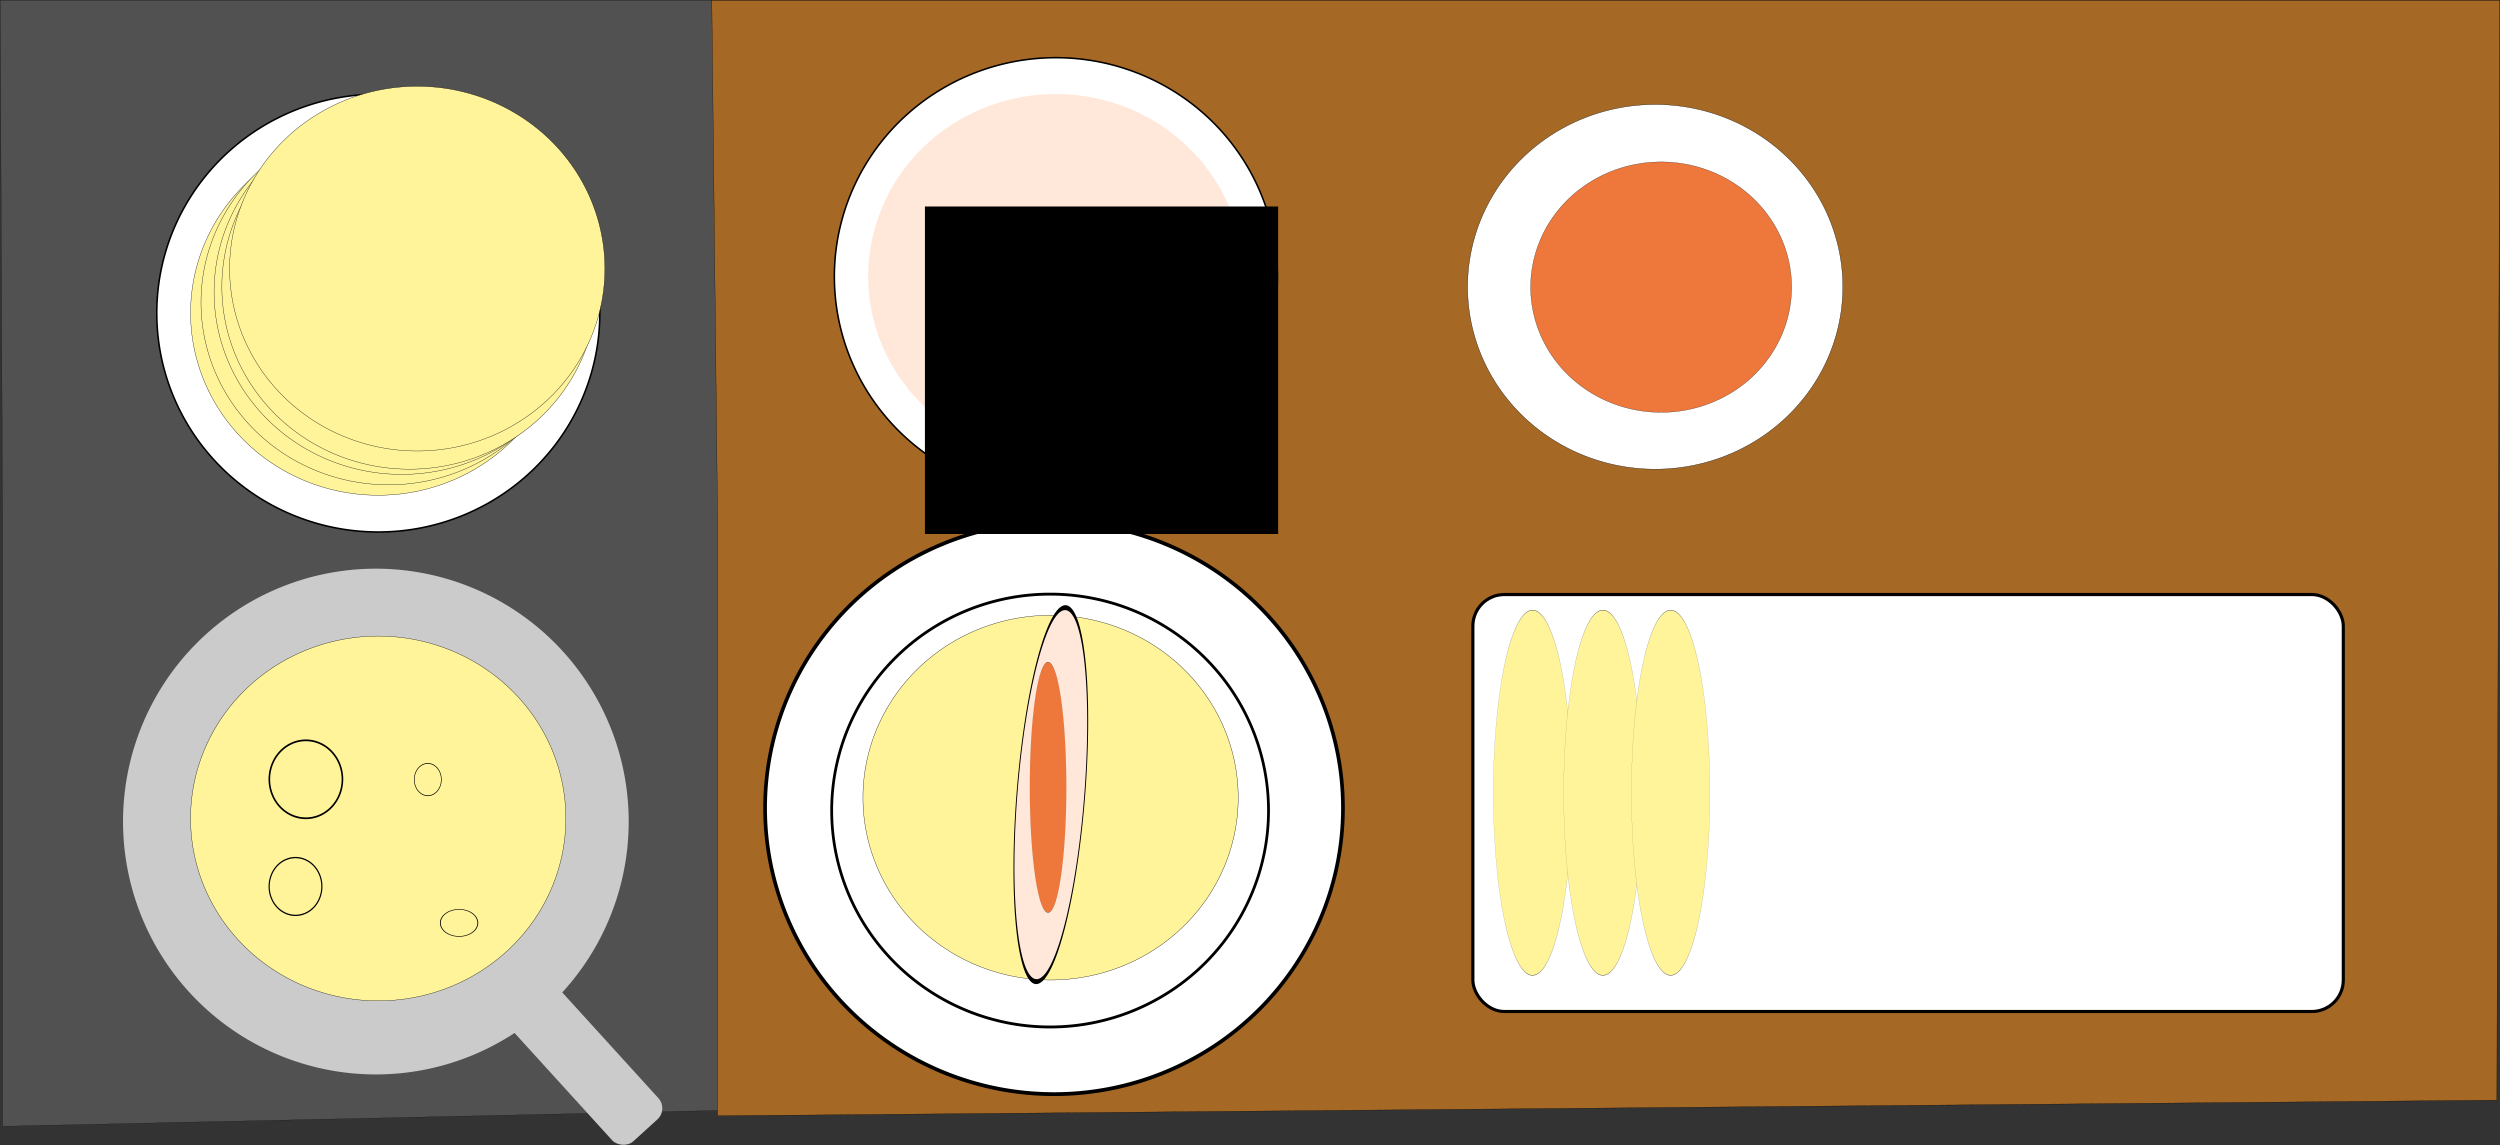
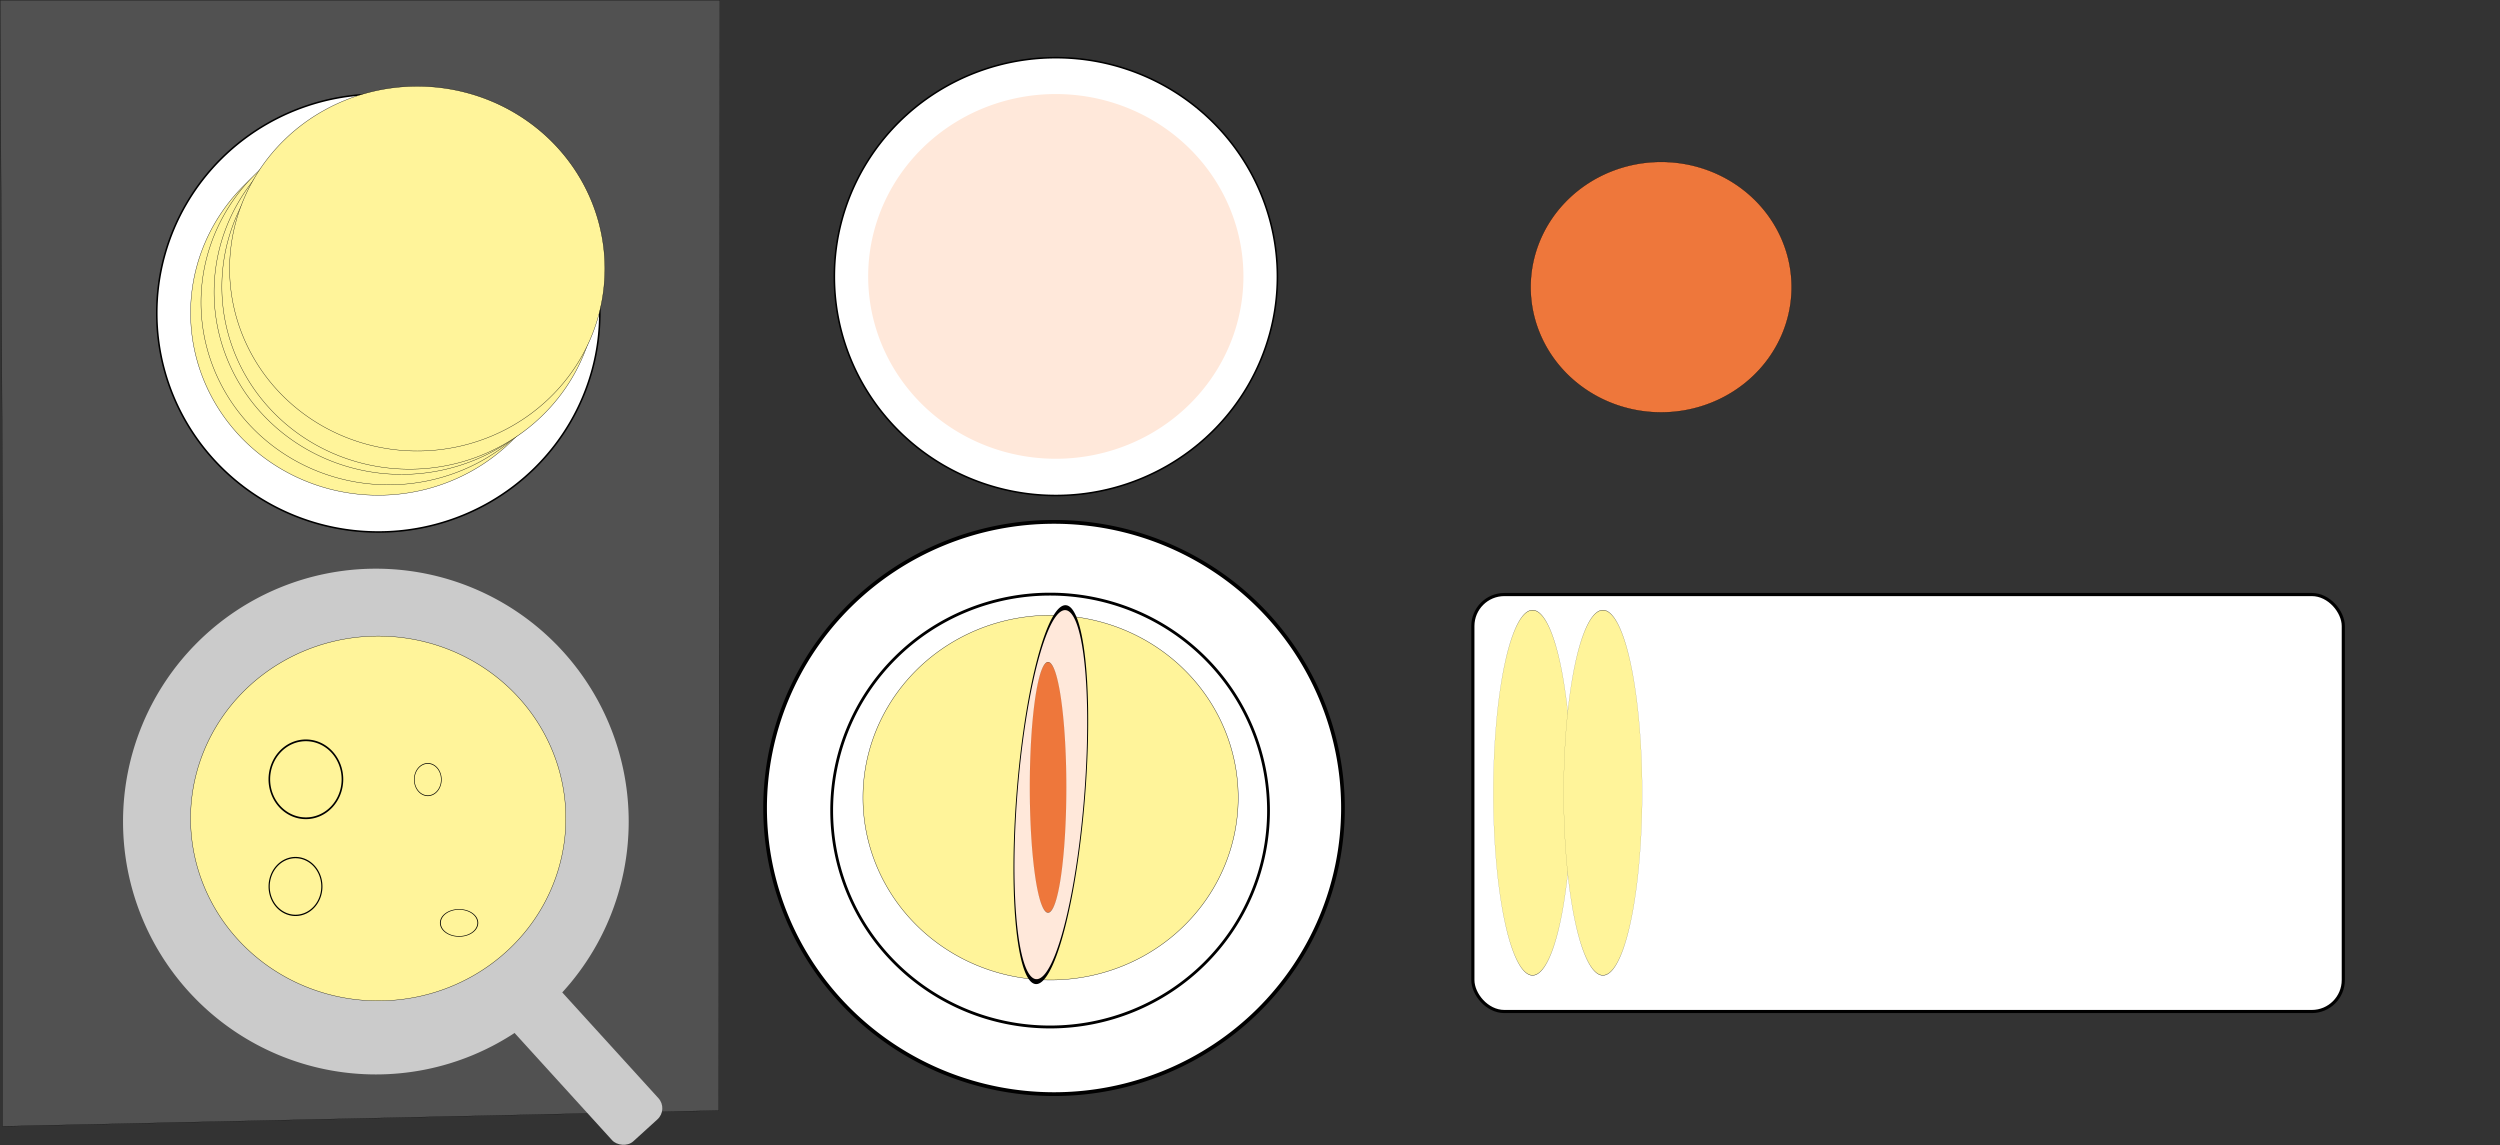
<svg xmlns="http://www.w3.org/2000/svg" xmlns:ns1="http://sodipodi.sourceforge.net/DTD/sodipodi-0.dtd" xmlns:ns2="http://www.inkscape.org/namespaces/inkscape" width="635.013" height="290.835" id="svg2" ns1:version="0.32" ns2:version="0.46" version="1.0" ns1:docname="MakingEnchiladas.svg" ns2:output_extension="org.inkscape.output.svg.inkscape">
  <rect width="100%" height="100%" fill="#333333" stroke="none" />
  <defs id="defs4">
    <ns2:perspective ns1:type="inkscape:persp3d" ns2:vp_x="0 : 526.18109 : 1" ns2:vp_y="0 : 1000 : 0" ns2:vp_z="744.09448 : 526.18109 : 1" ns2:persp3d-origin="372.04724 : 350.78739 : 1" id="perspective10" />
  </defs>
  <ns1:namedview id="base" pagecolor="#ffffff" bordercolor="#666666" borderopacity="0.137" gridtolerance="10000" guidetolerance="10" objecttolerance="10" ns2:pageopacity="0.0" ns2:pageshadow="2" ns2:zoom="1.2440693" ns2:cx="317.50644" ns2:cy="145.41757" ns2:document-units="px" ns2:current-layer="layer1" showgrid="false" showborder="true" ns2:showpageshadow="false" borderlayer="false" ns2:window-width="1280" ns2:window-height="712" ns2:window-x="0" ns2:window-y="0" />
  <g ns2:label="Layer 1" ns2:groupmode="layer" id="layer1" transform="translate(-61.458,-61.905)">
    <g id="g3309">
      <path id="path3307" d="M 62.111,195.622 L 62.111,347.988 L 244.012,343.978 L 244.308,61.967 L 61.52,61.967 L 62.111,195.622 z" style="fill:#515151;fill-opacity:1;fill-rule:evenodd;stroke:#000000;stroke-width:0.047;stroke-linecap:butt;stroke-linejoin:miter;marker:none;marker-start:none;marker-mid:none;marker-end:none;stroke-miterlimit:4;stroke-dasharray:none;stroke-dashoffset:0;stroke-opacity:1;visibility:visible;display:inline;overflow:visible;enable-background:accumulate" />
-       <path id="path2379" d="M 243.726,194.385 L 243.726,345.327 L 695.674,341.355 L 696.408,61.981 L 242.258,61.981 L 243.726,194.385 z" style="fill:#a66925;fill-opacity:1;fill-rule:evenodd;stroke:#000000;stroke-width:0.074;stroke-linecap:butt;stroke-linejoin:miter;marker:none;marker-start:none;marker-mid:none;marker-end:none;stroke-miterlimit:4;stroke-dasharray:none;stroke-dashoffset:0;stroke-opacity:1;visibility:visible;display:inline;overflow:visible;enable-background:accumulate" />
      <path transform="matrix(1.311,0,0,1.244,-157.226,48.533)" d="M 288.617,178.499 A 48.985,51.633 0 1 1 190.646,178.499 A 48.985,51.633 0 1 1 288.617,178.499 z" ns1:ry="51.633259" ns1:rx="48.985397" ns1:cy="178.49915" ns1:cx="239.63127" id="path2381" style="fill:#cbcbcb;fill-opacity:1;fill-rule:evenodd;stroke:none;stroke-width:0.1;stroke-linejoin:round;stroke-miterlimit:4;stroke-dasharray:none;stroke-dashoffset:0;stroke-opacity:1" ns1:type="arc" />
      <rect transform="matrix(0.74,-0.673,0.673,0.74,0,0)" ry="3.813" y="346.191" x="-76.006" height="63.549" width="15.887" id="rect3159" style="fill:#cbcbcb;fill-opacity:1;fill-rule:evenodd;stroke:none;stroke-width:0.1;stroke-linejoin:round;stroke-miterlimit:4;stroke-dasharray:none;stroke-dashoffset:0;stroke-opacity:1" />
      <g transform="matrix(1.132,0,0,1.169,-71.132,-243.373)" id="g3203">
        <path ns1:type="arc" style="opacity:1;fill:#ffffff;fill-opacity:1;fill-rule:evenodd;stroke:#000000;stroke-width:0.7;stroke-linejoin:round;stroke-miterlimit:4;stroke-dasharray:none;stroke-dashoffset:0;stroke-opacity:1" id="path2383" ns1:cx="371.36227" ns1:cy="272.49814" ns1:rx="54.943085" ns1:ry="52.957188" d="M 426.305,272.498 A 54.943,52.957 0 1 1 316.419,272.498 A 54.943,52.957 0 1 1 426.305,272.498 z" transform="matrix(1.18,0,0,1.174,-84.569,116.798)" />
        <path ns1:type="arc" style="opacity:1;fill:#ffffff;fill-opacity:1;fill-rule:evenodd;stroke:#000000;stroke-width:0.7;stroke-linejoin:round;stroke-miterlimit:4;stroke-dasharray:none;stroke-dashoffset:0;stroke-opacity:1" id="path3161" ns1:cx="371.36227" ns1:cy="272.49814" ns1:rx="54.943085" ns1:ry="52.957188" d="M 426.305,272.498 A 54.943,52.957 0 1 1 316.419,272.498 A 54.943,52.957 0 1 1 426.305,272.498 z" transform="matrix(0.892,0,0,0.888,21.502,195.288)" />
      </g>
      <g transform="translate(548.107,13.239)" id="g3169">
        <path ns1:type="arc" style="opacity:1;fill:#ffffff;fill-opacity:1;fill-rule:evenodd;stroke:#000000;stroke-width:0.4;stroke-linejoin:round;stroke-miterlimit:4;stroke-dasharray:none;stroke-dashoffset:0;stroke-opacity:1" id="path3163" ns1:cx="379.30585" ns1:cy="142.75304" ns1:rx="56.267014" ns1:ry="55.605049" d="M 435.573,142.753 A 56.267,55.605 0 1 1 323.039,142.753 A 56.267,55.605 0 1 1 435.573,142.753 z" transform="translate(-597.754,-23.831)" />
        <path ns1:type="arc" style="opacity:1;fill:#ffe8da;fill-opacity:1;fill-rule:evenodd;stroke:none;stroke-width:0.1;stroke-linejoin:round;stroke-miterlimit:4;stroke-dasharray:none;stroke-dashoffset:0;stroke-opacity:1" id="path2385" ns1:cx="379.30585" ns1:cy="142.75304" ns1:rx="56.267014" ns1:ry="55.605049" d="M 435.573,142.753 A 56.267,55.605 0 1 1 323.039,142.753 A 56.267,55.605 0 1 1 435.573,142.753 z" transform="matrix(0.847,0,0,0.833,-539.743,-3.8562602e-2)" />
      </g>
      <g transform="translate(375.996,22.507)" id="g3173">
        <path ns1:type="arc" style="opacity:1;fill:#ffffff;fill-opacity:1;fill-rule:evenodd;stroke:#000000;stroke-width:0.4;stroke-linejoin:round;stroke-miterlimit:4;stroke-dasharray:none;stroke-dashoffset:0;stroke-opacity:1" id="path3175" ns1:cx="379.30585" ns1:cy="142.75304" ns1:rx="56.267014" ns1:ry="55.605049" d="M 435.573,142.753 A 56.267,55.605 0 1 1 323.039,142.753 A 56.267,55.605 0 1 1 435.573,142.753 z" transform="translate(-597.754,-23.831)" />
        <path ns1:type="arc" style="opacity:1;fill:#fff49a;fill-opacity:1;fill-rule:evenodd;stroke:#000000;stroke-width:0.1;stroke-linejoin:round;stroke-miterlimit:4;stroke-dasharray:none;stroke-dashoffset:0;stroke-opacity:1" id="path3177" ns1:cx="379.30585" ns1:cy="142.75304" ns1:rx="56.267014" ns1:ry="55.605049" d="M 435.573,142.753 A 56.267,55.605 0 1 1 323.039,142.753 A 56.267,55.605 0 1 1 435.573,142.753 z" transform="matrix(0.847,0,0,0.833,-539.743,-3.8562602e-2)" />
      </g>
      <rect ry="8" y="212.921" x="435.573" height="105.914" width="221.096" id="rect3179" style="fill:#ffffff;fill-opacity:1;fill-rule:evenodd;stroke:#000000;stroke-width:0.8;stroke-linejoin:miter;stroke-miterlimit:4;stroke-dasharray:none;stroke-dashoffset:0;stroke-opacity:1" />
      <path ns1:type="arc" style="fill:#fff49a;fill-opacity:1;fill-rule:evenodd;stroke:#000000;stroke-width:0.1;stroke-linejoin:round;stroke-miterlimit:4;stroke-dasharray:none;stroke-dashoffset:0;stroke-opacity:1" id="path3181" ns1:cx="379.30585" ns1:cy="142.75304" ns1:rx="56.267014" ns1:ry="55.605049" d="M 435.573,142.753 A 56.267,55.605 0 1 1 323.039,142.753 A 56.267,55.605 0 1 1 435.573,142.753 z" transform="matrix(0.847,0,0,0.833,-161.099,19.82)" />
      <path ns1:type="arc" style="fill:#fff49a;fill-opacity:1;fill-rule:evenodd;stroke:#000000;stroke-width:0.1;stroke-linejoin:round;stroke-miterlimit:4;stroke-dasharray:none;stroke-dashoffset:0;stroke-opacity:1" id="path3185" ns1:cx="379.30585" ns1:cy="142.75304" ns1:rx="56.267014" ns1:ry="55.605049" d="M 435.573,142.753 A 56.267,55.605 0 1 1 323.039,142.753 A 56.267,55.605 0 1 1 435.573,142.753 z" transform="matrix(0.847,0,0,0.833,-157.775,17.173)" />
      <path ns1:type="arc" style="fill:#fff49a;fill-opacity:1;fill-rule:evenodd;stroke:#000000;stroke-width:0.1;stroke-linejoin:round;stroke-miterlimit:4;stroke-dasharray:none;stroke-dashoffset:0;stroke-opacity:1" id="path3187" ns1:cx="379.30585" ns1:cy="142.75304" ns1:rx="56.267014" ns1:ry="55.605049" d="M 435.573,142.753 A 56.267,55.605 0 1 1 323.039,142.753 A 56.267,55.605 0 1 1 435.573,142.753 z" transform="matrix(0.847,0,0,0.833,-155.803,15.849)" />
      <path ns1:type="arc" style="fill:#fff49a;fill-opacity:1;fill-rule:evenodd;stroke:#000000;stroke-width:0.1;stroke-linejoin:round;stroke-miterlimit:4;stroke-dasharray:none;stroke-dashoffset:0;stroke-opacity:1" id="path3189" ns1:cx="379.30585" ns1:cy="142.75304" ns1:rx="56.267014" ns1:ry="55.605049" d="M 435.573,142.753 A 56.267,55.605 0 1 1 323.039,142.753 A 56.267,55.605 0 1 1 435.573,142.753 z" transform="matrix(0.847,0,0,0.833,-153.831,11.229)" />
      <path ns1:type="arc" style="fill:#fff49a;fill-opacity:1;fill-rule:evenodd;stroke:#000000;stroke-width:0.1;stroke-linejoin:round;stroke-miterlimit:4;stroke-dasharray:none;stroke-dashoffset:0;stroke-opacity:1" id="path3191" ns1:cx="379.30585" ns1:cy="142.75304" ns1:rx="56.267014" ns1:ry="55.605049" d="M 435.573,142.753 A 56.267,55.605 0 1 1 323.039,142.753 A 56.267,55.605 0 1 1 435.573,142.753 z" transform="matrix(0.847,0,0,0.833,-163.747,150.889)" />
      <path ns1:type="arc" style="fill:#fff49a;fill-opacity:1;fill-rule:evenodd;stroke:#000000;stroke-width:2.503;stroke-linejoin:round;stroke-miterlimit:4;stroke-dasharray:none;stroke-dashoffset:0;stroke-opacity:1" id="path3193" ns1:cx="379.30585" ns1:cy="142.75304" ns1:rx="56.267014" ns1:ry="55.605049" d="M 435.573,142.753 A 56.267,55.605 0 1 1 323.039,142.753 A 56.267,55.605 0 1 1 435.573,142.753 z" transform="matrix(0.165,0,0,0.178,76.57,234.442)" />
      <path ns1:type="arc" style="fill:#fff49a;fill-opacity:1;fill-rule:evenodd;stroke:#000000;stroke-width:2.503;stroke-linejoin:round;stroke-miterlimit:4;stroke-dasharray:none;stroke-dashoffset:0;stroke-opacity:1" id="path3197" ns1:cx="379.30585" ns1:cy="142.75304" ns1:rx="56.267014" ns1:ry="55.605049" d="M 435.573,142.753 A 56.267,55.605 0 1 1 323.039,142.753 A 56.267,55.605 0 1 1 435.573,142.753 z" transform="matrix(6.1061877e-2,0,0,7.3686851e-2,146.964,249.402)" />
      <path ns1:type="arc" style="fill:#fff49a;fill-opacity:1;fill-rule:evenodd;stroke:#000000;stroke-width:2.503;stroke-linejoin:round;stroke-miterlimit:4;stroke-dasharray:none;stroke-dashoffset:0;stroke-opacity:1" id="path3199" ns1:cx="379.30585" ns1:cy="142.75304" ns1:rx="56.267014" ns1:ry="55.605049" d="M 435.573,142.753 A 56.267,55.605 0 1 1 323.039,142.753 A 56.267,55.605 0 1 1 435.573,142.753 z" transform="matrix(0.119,0,0,0.132,91.381,268.231)" />
      <path ns1:type="arc" style="fill:#fff49a;fill-opacity:1;fill-rule:evenodd;stroke:#000000;stroke-width:2.503;stroke-linejoin:round;stroke-miterlimit:4;stroke-dasharray:none;stroke-dashoffset:0;stroke-opacity:1" id="path3201" ns1:cx="379.30585" ns1:cy="142.75304" ns1:rx="56.267014" ns1:ry="55.605049" d="M 435.573,142.753 A 56.267,55.605 0 1 1 323.039,142.753 A 56.267,55.605 0 1 1 435.573,142.753 z" transform="matrix(8.4477895e-2,0,0,6.1667347e-2,146.026,287.526)" />
      <path ns1:type="arc" style="fill:#fff49a;fill-opacity:1;fill-rule:evenodd;stroke:#000000;stroke-width:0.1;stroke-linejoin:round;stroke-miterlimit:4;stroke-dasharray:none;stroke-dashoffset:0;stroke-opacity:1" id="path3207" ns1:cx="379.30585" ns1:cy="142.75304" ns1:rx="56.267014" ns1:ry="55.605049" d="M 435.573,142.753 A 56.267,55.605 0 1 1 323.039,142.753 A 56.267,55.605 0 1 1 435.573,142.753 z" transform="matrix(0.847,0,0,0.833,7.04,145.594)" />
      <path transform="matrix(-6.7372622e-2,0.844,-0.154,-1.2309317e-2,375.912,-54.627)" d="M 435.573,142.753 A 56.267,55.605 0 1 1 323.039,142.753 A 56.267,55.605 0 1 1 435.573,142.753 z" ns1:ry="55.605049" ns1:rx="56.267014" ns1:cy="142.75304" ns1:cx="379.30585" id="path3213" style="fill:#ffe8da;fill-opacity:1;fill-rule:evenodd;stroke:#000000;stroke-width:1.48;stroke-linejoin:round;stroke-miterlimit:4;stroke-dasharray:none;stroke-dashoffset:0;stroke-opacity:1" ns1:type="arc" />
      <flowRoot transform="matrix(1.506,0,0,2.244,-164.186,-134.682)" style="font-size:11px;font-style:normal;font-weight:normal;fill:#000000;fill-opacity:1;stroke:none;stroke-width:1px;stroke-linecap:butt;stroke-linejoin:miter;stroke-opacity:1;font-family:Bitstream Vera Sans" id="flowRoot3217" xml:space="preserve">
        <flowRegion id="flowRegion3219">
-           <rect y="110.979" x="305.828" height="37.07" width="59.577" id="rect3221" />
-         </flowRegion>
+           </flowRegion>
        <flowPara id="flowPara3223">Chicken</flowPara>
      </flowRoot>
      <path ns1:type="arc" style="fill:#fff49a;fill-opacity:1;fill-rule:evenodd;stroke:#000000;stroke-width:0.1;stroke-linejoin:round;stroke-miterlimit:4;stroke-dasharray:none;stroke-dashoffset:0;stroke-opacity:1" id="path3225" ns1:cx="379.30585" ns1:cy="142.75304" ns1:rx="56.267014" ns1:ry="55.605049" d="M 435.573,142.753 A 56.267,55.605 0 1 1 323.039,142.753 A 56.267,55.605 0 1 1 435.573,142.753 z" transform="matrix(0.177,0,0,0.834,383.599,144.211)" />
      <path ns1:type="arc" style="fill:#fff49a;fill-opacity:1;fill-rule:evenodd;stroke:#000000;stroke-width:0.1;stroke-linejoin:round;stroke-miterlimit:4;stroke-dasharray:none;stroke-dashoffset:0;stroke-opacity:1" id="path3227" ns1:cx="379.30585" ns1:cy="142.75304" ns1:rx="56.267014" ns1:ry="55.605049" d="M 435.573,142.753 A 56.267,55.605 0 1 1 323.039,142.753 A 56.267,55.605 0 1 1 435.573,142.753 z" transform="matrix(0.177,0,0,0.834,401.472,144.211)" />
-       <path ns1:type="arc" style="fill:#fff49a;fill-opacity:1;fill-rule:evenodd;stroke:#000000;stroke-width:0.1;stroke-linejoin:round;stroke-miterlimit:4;stroke-dasharray:none;stroke-dashoffset:0;stroke-opacity:1" id="path3229" ns1:cx="379.30585" ns1:cy="142.75304" ns1:rx="56.267014" ns1:ry="55.605049" d="M 435.573,142.753 A 56.267,55.605 0 1 1 323.039,142.753 A 56.267,55.605 0 1 1 435.573,142.753 z" transform="matrix(0.177,0,0,0.834,418.683,144.211)" />
-       <path ns1:type="arc" style="fill:#ffffff;fill-opacity:1;fill-rule:evenodd;stroke:#000000;stroke-width:0.1;stroke-linejoin:round;stroke-miterlimit:4;stroke-dasharray:none;stroke-dashoffset:0;stroke-opacity:1" id="path3231" ns1:cx="379.30585" ns1:cy="142.75304" ns1:rx="56.267014" ns1:ry="55.605049" d="M 435.573,142.753 A 56.267,55.605 0 1 1 323.039,142.753 A 56.267,55.605 0 1 1 435.573,142.753 z" transform="matrix(0.847,0,0,0.833,160.616,15.849)" />
      <path ns1:type="arc" style="fill:#ee773b;fill-opacity:1;fill-rule:evenodd;stroke:#000000;stroke-width:0.1;stroke-linejoin:round;stroke-miterlimit:4;stroke-dasharray:none;stroke-dashoffset:0;stroke-opacity:1" id="path3233" ns1:cx="379.30585" ns1:cy="142.75304" ns1:rx="56.267014" ns1:ry="55.605049" d="M 435.573,142.753 A 56.267,55.605 0 1 1 323.039,142.753 A 56.267,55.605 0 1 1 435.573,142.753 z" transform="matrix(0.589,0,0,0.572,259.983,53.186)" />
      <path ns1:type="arc" style="fill:#ee773b;fill-opacity:1;fill-rule:evenodd;stroke:#000000;stroke-width:0.1;stroke-linejoin:round;stroke-miterlimit:4;stroke-dasharray:none;stroke-dashoffset:0;stroke-opacity:1" id="path3235" ns1:cx="379.30585" ns1:cy="142.75304" ns1:rx="56.267014" ns1:ry="55.605049" d="M 435.573,142.753 A 56.267,55.605 0 1 1 323.039,142.753 A 56.267,55.605 0 1 1 435.573,142.753 z" transform="matrix(8.2347249e-2,0,0,0.572,296.438,180.237)" />
    </g>
  </g>
</svg>